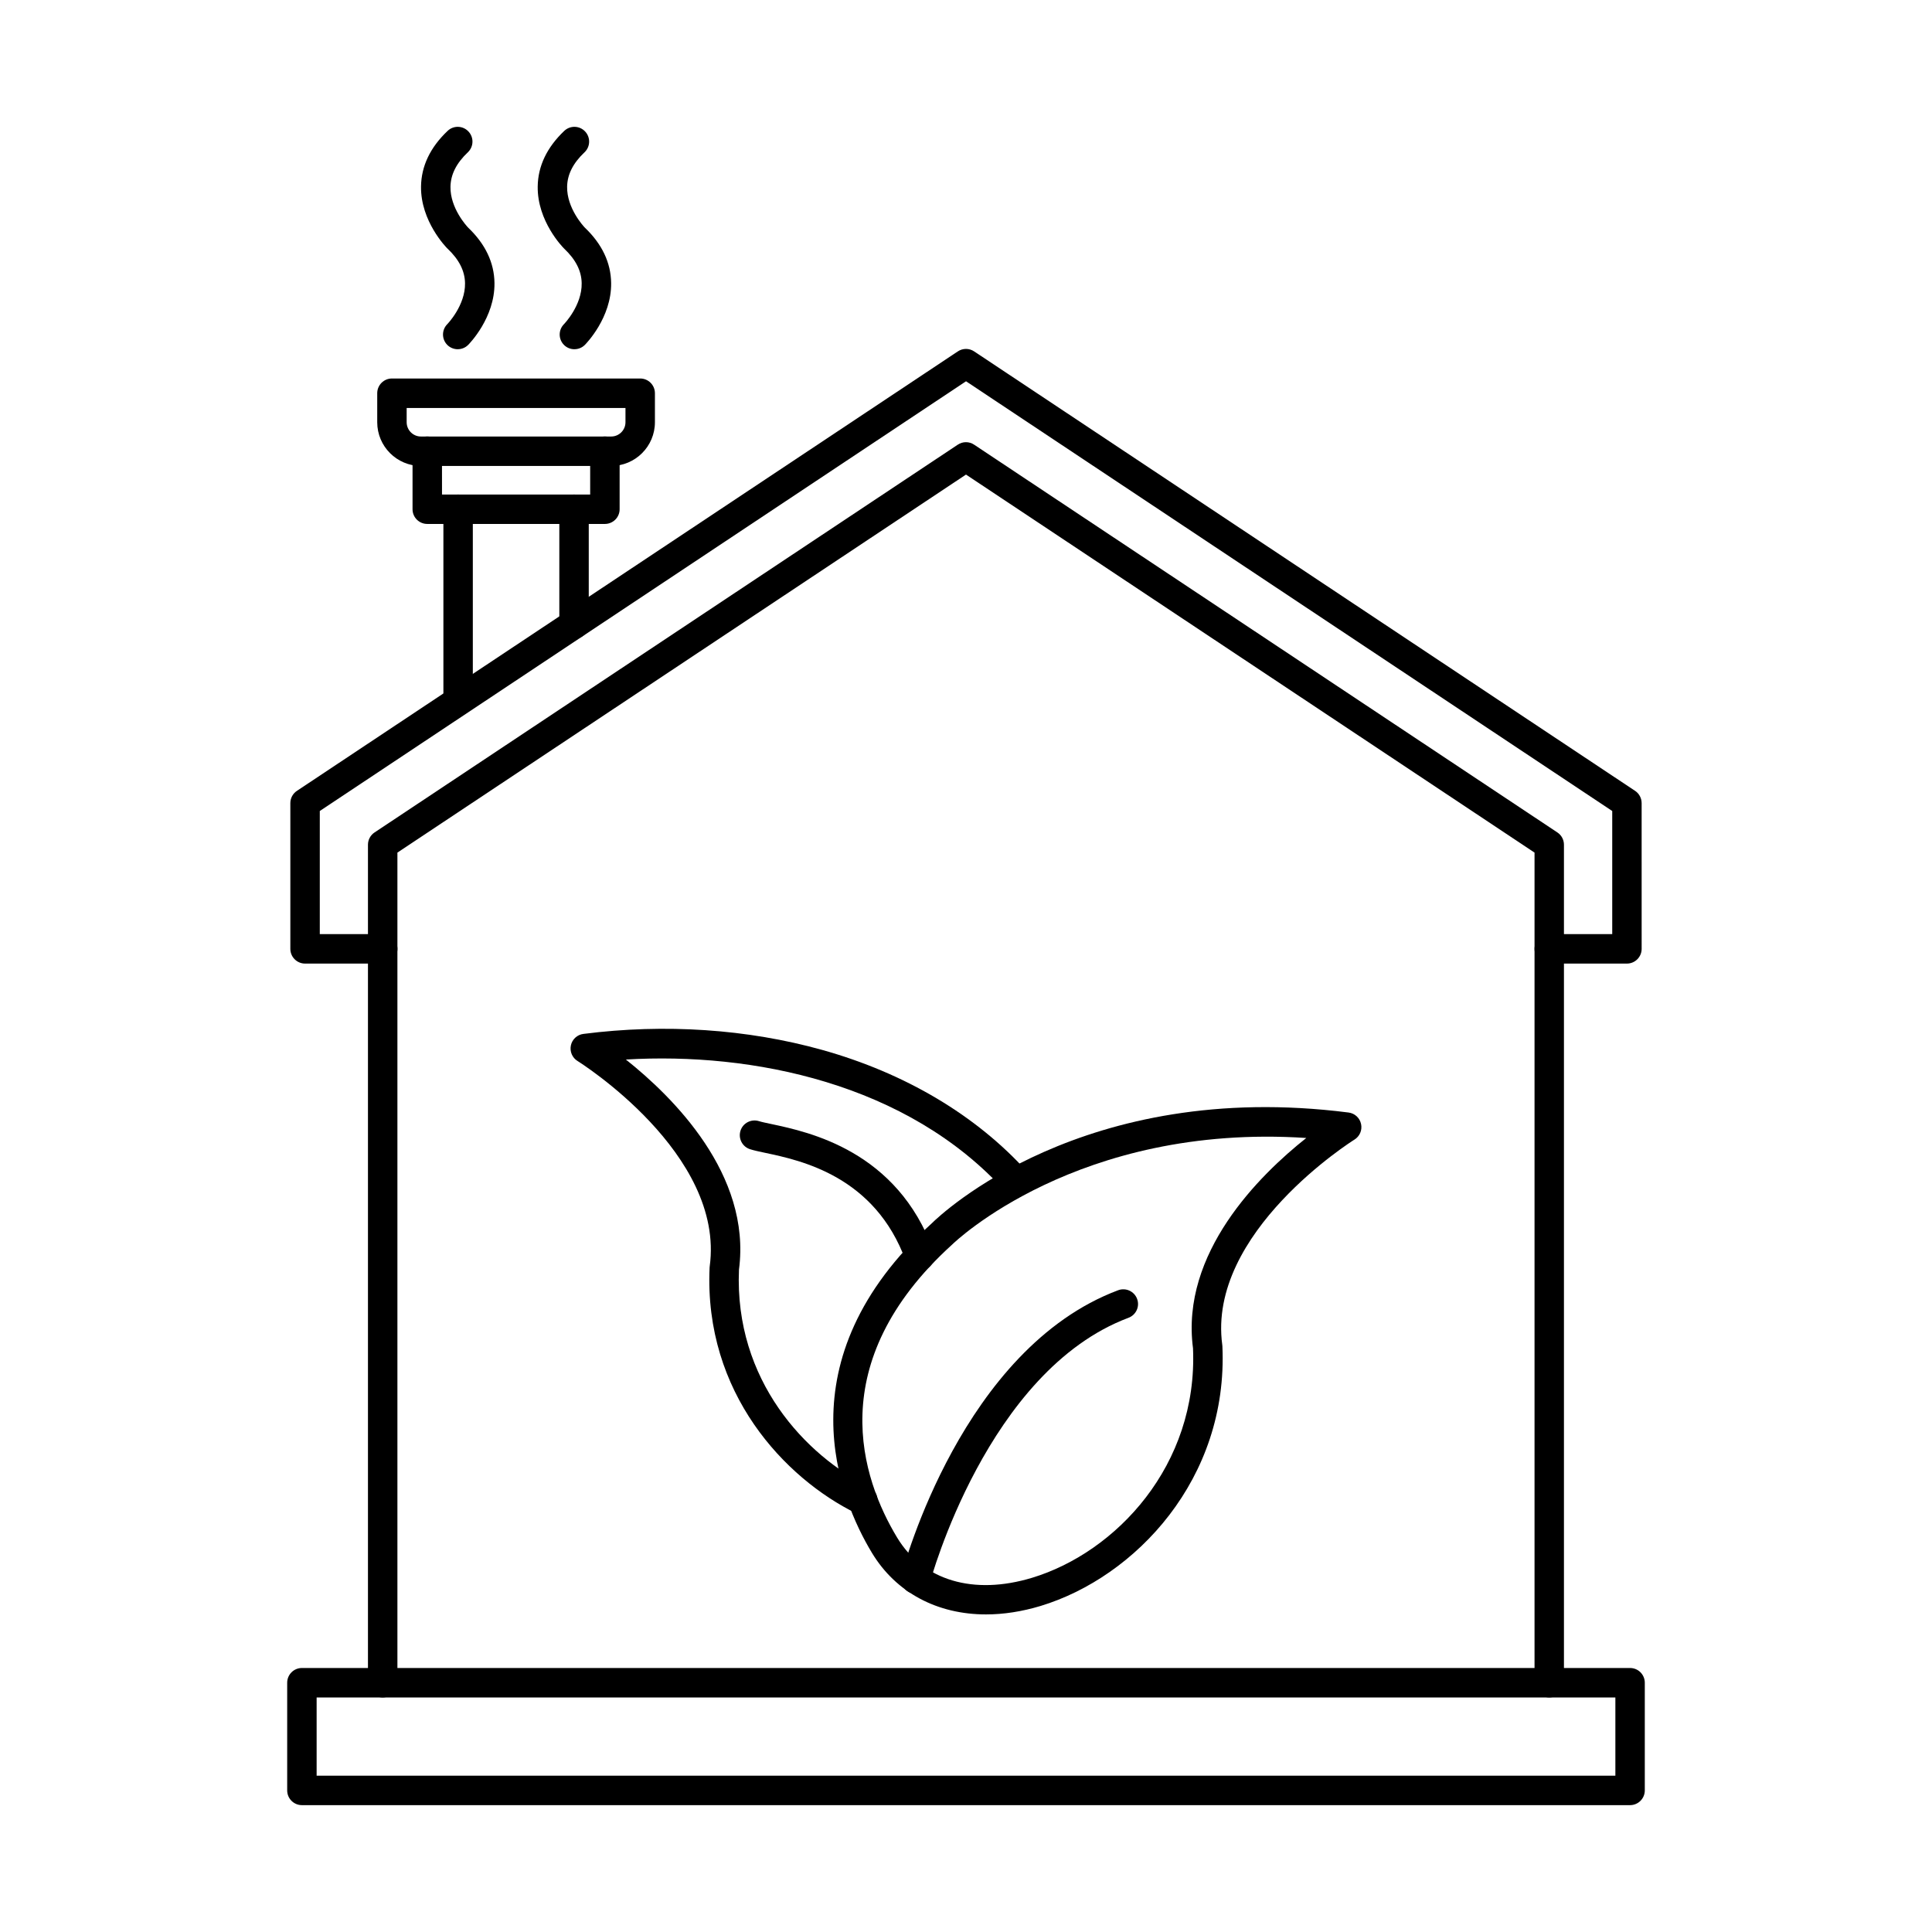
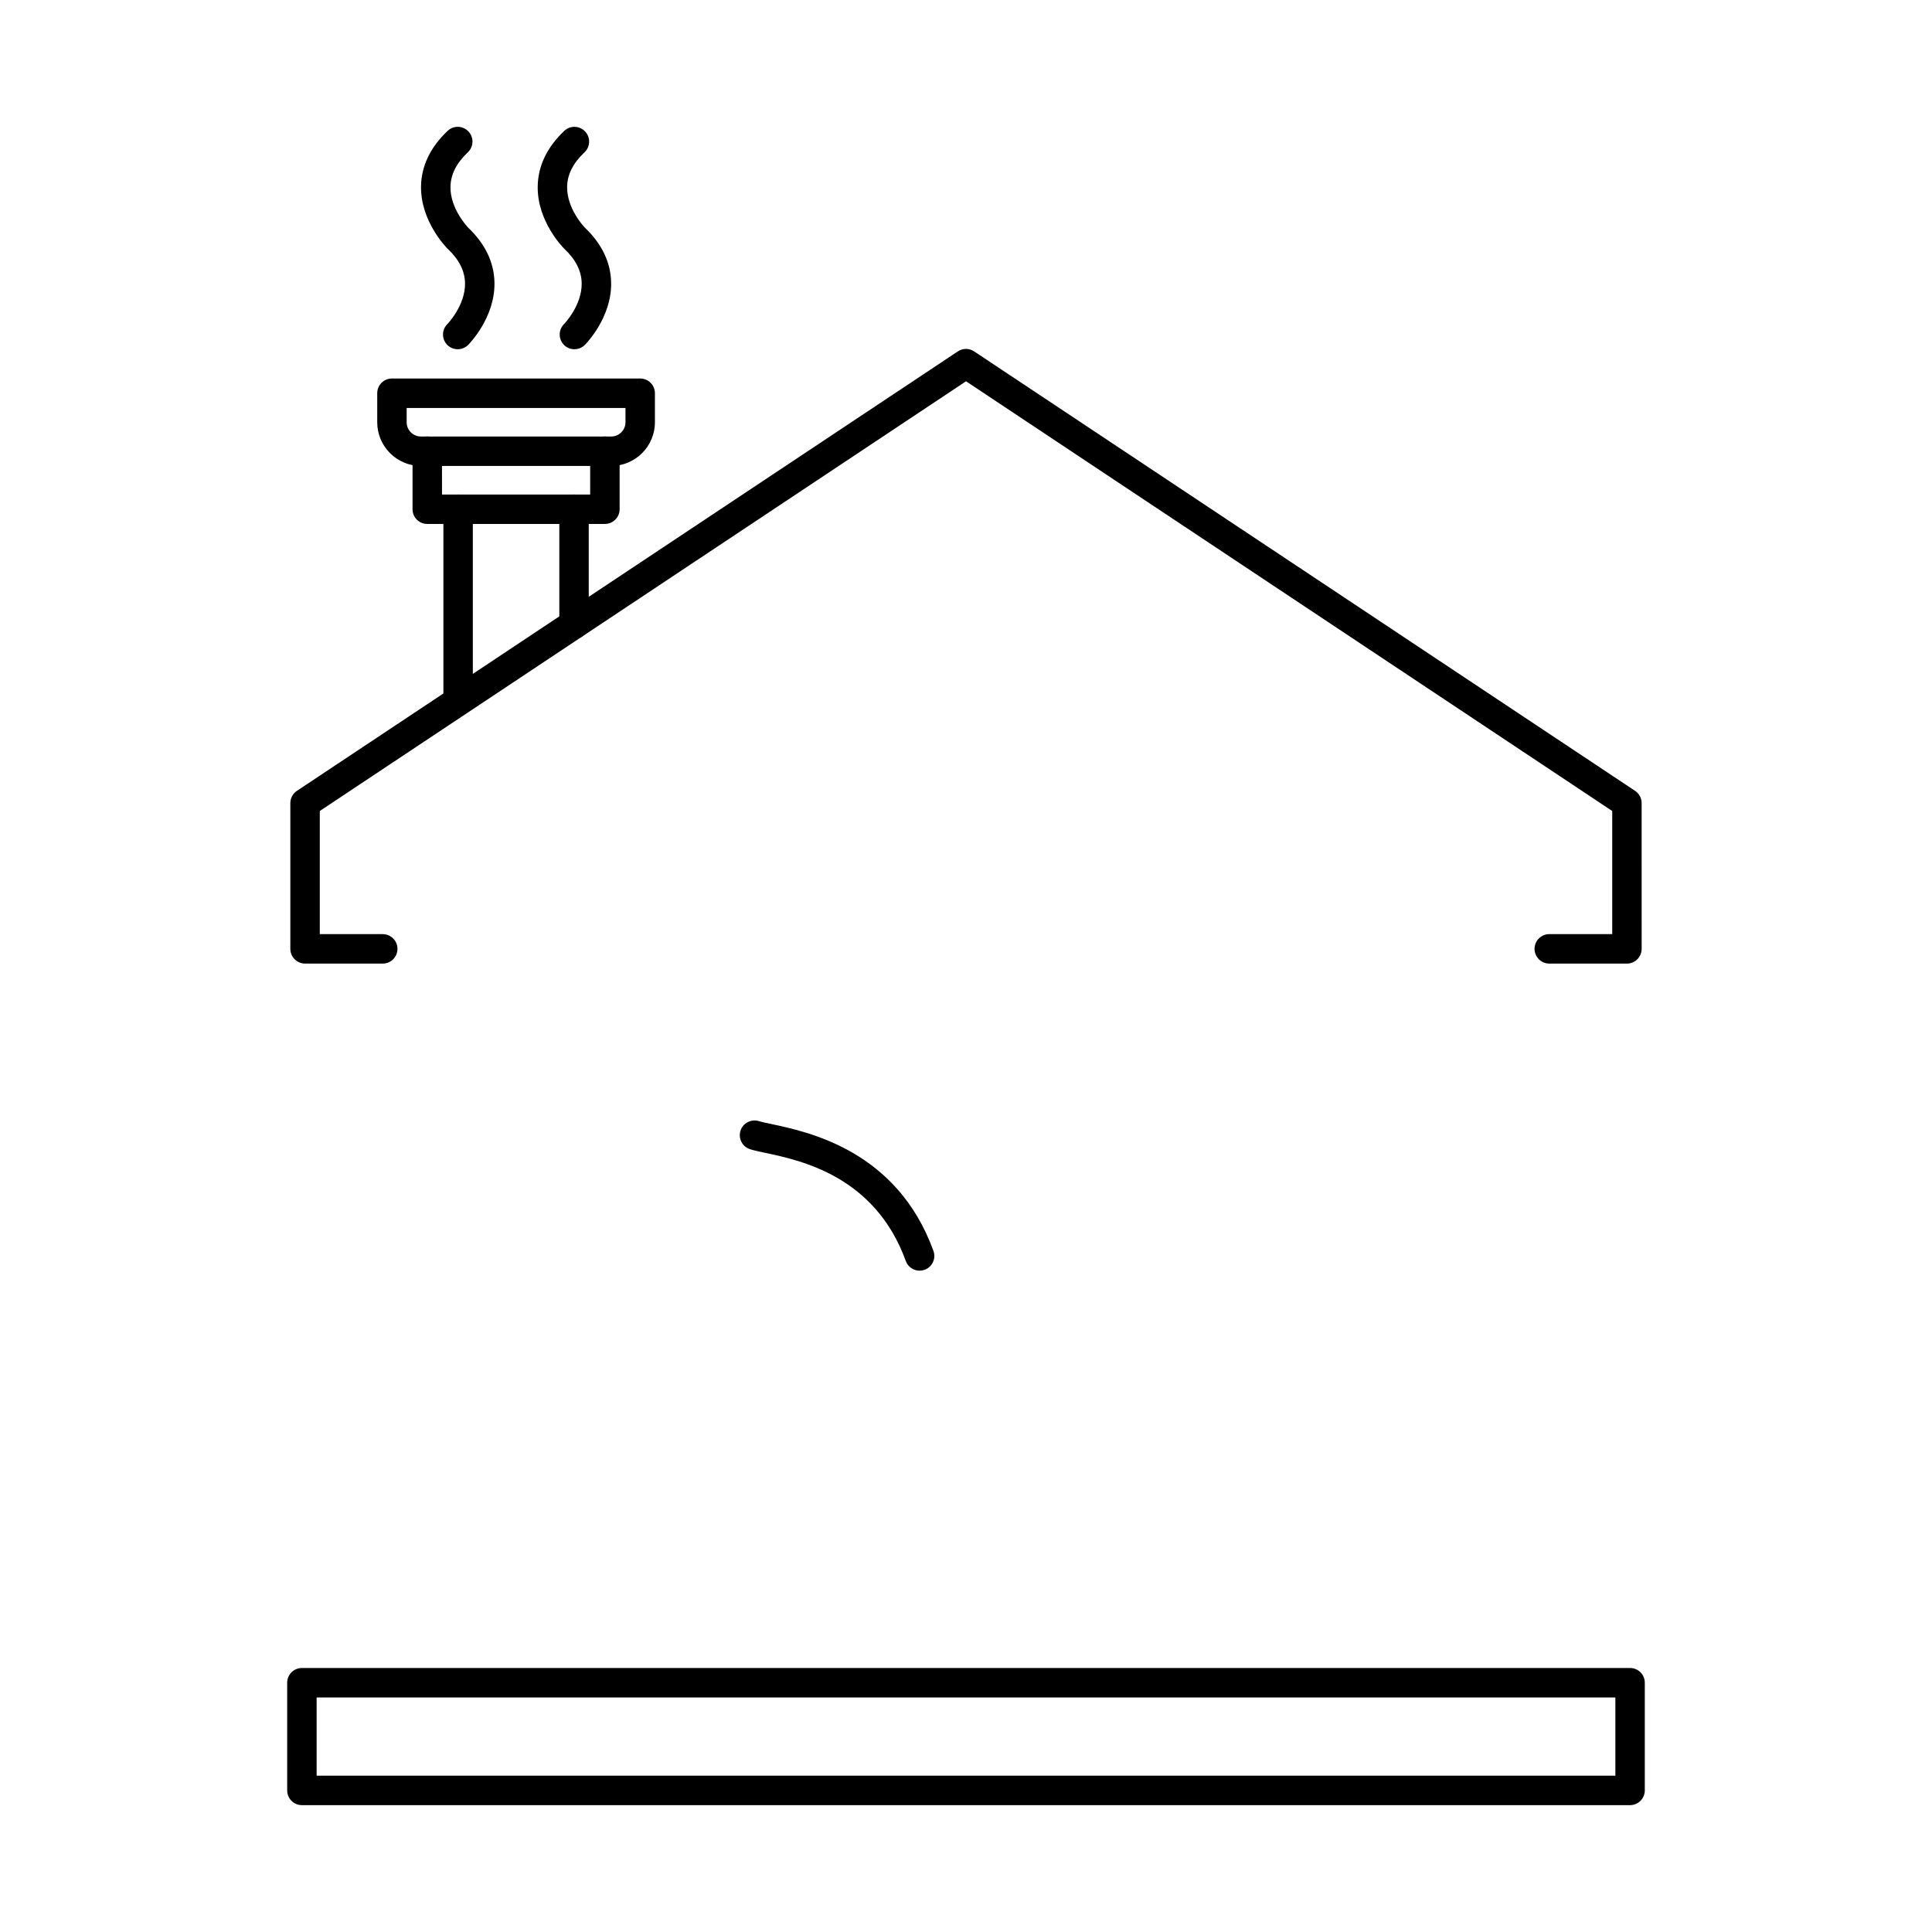
<svg xmlns="http://www.w3.org/2000/svg" fill="#000000" width="800px" height="800px" version="1.1" viewBox="144 144 512 512">
  <g fill-rule="evenodd">
    <path d="m575.16 399.36h-20.586c-2.152 0-3.902-1.746-3.902-3.902 0-2.152 1.746-3.902 3.902-3.902h16.684v-32.633l-171.25-113.88-171.26 113.88v32.633h16.68c2.156 0 3.902 1.746 3.902 3.902 0 2.152-1.746 3.902-3.902 3.902h-20.582c-2.152 0-3.902-1.746-3.902-3.902v-38.625c0-1.301 0.652-2.531 1.746-3.25l175.15-116.46c1.309-0.875 3.008-0.875 4.316 0l175.16 116.46c1.086 0.723 1.734 1.949 1.734 3.25l0.004 38.625c0 2.152-1.75 3.902-3.902 3.902z" />
-     <path d="m554.57 593.84c-2.152 0-3.902-1.746-3.902-3.902v-219.99l-150.67-100.18-150.68 100.18v219.99c0 2.152-1.746 3.902-3.902 3.902-2.152 0-3.902-1.746-3.902-3.902v-222.08c0-1.312 0.66-2.531 1.746-3.25l154.57-102.77c1.309-0.875 3.008-0.875 4.316 0l154.58 102.77c1.09 0.723 1.738 1.941 1.738 3.25v222.08c0 2.152-1.75 3.902-3.902 3.902z" />
    <path d="m296.13 313.33c-2.156 0-3.902-1.746-3.902-3.902v-30.469c0-2.164 1.746-3.902 3.898-3.902 2.156 0 3.902 1.738 3.902 3.902v30.469c0 2.152-1.746 3.902-3.898 3.902zm-30.723 20.277c-2.164 0-3.902-1.746-3.902-3.902v-50.746c0-2.164 1.738-3.902 3.898-3.902 2.156 0 3.902 1.738 3.902 3.902v50.746c0 2.152-1.746 3.902-3.898 3.902z" />
    <path d="m304.3 282.85h-47.07c-2.152 0-3.902-1.738-3.902-3.891v-15.383c0-2.152 1.746-3.902 3.902-3.902s3.902 1.746 3.902 3.902l0.004 11.48h39.266v-11.48c0-2.152 1.746-3.902 3.902-3.902 2.152 0 3.902 1.746 3.902 3.902v15.383c0 2.152-1.75 3.891-3.902 3.891z" />
    <path d="m251.77 252.11v3.789c0 2.082 1.695 3.781 3.777 3.781h50.422c2.094 0 3.789-1.695 3.789-3.777v-3.789h-57.992zm54.203 15.371h-50.422c-6.391 0-11.582-5.191-11.582-11.582v-7.691c0-2.152 1.746-3.902 3.898-3.902h65.797c2.152 0 3.898 1.746 3.898 3.902v7.691c0 6.391-5.203 11.582-11.594 11.582z" />
    <path d="m265.31 236.55c-0.992 0-2-0.375-2.766-1.137-1.523-1.523-1.523-3.992 0-5.516 0.043-0.039 4.797-4.957 4.695-10.852-0.059-3.25-1.566-6.238-4.613-9.133-0.027-0.02-0.051-0.039-0.082-0.07-0.281-0.285-7.09-7.203-6.969-16.418 0.074-5.414 2.438-10.371 7.051-14.742 1.555-1.484 4.031-1.414 5.508 0.152 1.484 1.562 1.422 4.035-0.141 5.516-3.047 2.887-4.551 5.871-4.613 9.133-0.102 5.668 4.289 10.426 4.672 10.828 4.562 4.348 6.918 9.285 6.988 14.68 0.121 9.203-6.684 16.125-6.981 16.418-0.762 0.762-1.758 1.137-2.754 1.137z" />
    <path d="m296.22 236.55c-0.996 0-1.992-0.375-2.754-1.137-1.523-1.523-1.523-3.992 0-5.516 0.043-0.039 4.797-4.957 4.684-10.852-0.051-3.25-1.566-6.238-4.613-9.133-0.02-0.02-0.051-0.039-0.07-0.07-0.293-0.285-7.102-7.203-6.969-16.418 0.07-5.414 2.438-10.371 7.039-14.742 1.566-1.484 4.035-1.414 5.516 0.152 1.484 1.562 1.422 4.035-0.141 5.516-3.047 2.887-4.562 5.871-4.621 9.133-0.09 5.668 4.297 10.426 4.684 10.828 4.562 4.348 6.91 9.285 6.981 14.68 0.133 9.203-6.676 16.125-6.969 16.418-0.762 0.762-1.758 1.137-2.762 1.137z" />
    <path d="m227.91 614.58h344.18v-20.734h-344.18zm348.08 7.801h-351.98c-2.156 0-3.902-1.746-3.902-3.902v-28.539c0-2.152 1.746-3.902 3.898-3.902h351.98c2.156 0 3.902 1.746 3.902 3.902v28.539c0 2.152-1.75 3.902-3.902 3.902z" />
-     <path d="m381.76 551.49c6.867 11.367 20.227 15.34 35.758 10.637 22.219-6.734 43.973-29.789 42.641-60.824-3.332-25.246 17.605-45.883 30.023-55.727-60.59-3.992-93.449 27.848-93.785 28.184-0.039 0.039-0.09 0.09-0.133 0.121-34.473 31.344-23.887 62.074-14.508 77.609zm23.559 20.348c-12.871 0-23.844-5.719-30.246-16.316-8.531-14.152-24.078-50.973 15.879-87.352 2.398-2.367 40.172-38.312 110.43-29.34 1.637 0.203 2.969 1.422 3.312 3.039 0.355 1.613-0.355 3.281-1.758 4.144-0.395 0.242-39.094 24.566-35.02 54.414 0.012 0.113 0.02 0.234 0.031 0.344 1.598 35.113-23.031 61.191-48.168 68.82-4.988 1.504-9.855 2.246-14.469 2.246z" />
-     <path d="m372.64 545.47c-0.578 0-1.16-0.133-1.719-0.406-18.875-9.266-40.383-31.891-38.871-65.125 0-0.113 0.012-0.234 0.031-0.344 4.074-29.91-34.633-54.172-35.02-54.414-1.41-0.863-2.113-2.531-1.77-4.144 0.344-1.613 1.676-2.836 3.32-3.039 21.582-2.762 43.441-1.289 63.223 4.227 22.07 6.168 40.914 17.371 54.477 32.41 1.445 1.594 1.32 4.062-0.273 5.508-1.605 1.441-4.074 1.32-5.516-0.285-26.059-28.875-67.316-37.062-100.66-35.07 12.418 9.855 33.305 30.469 29.973 55.684-1.258 29.371 17.801 49.375 34.531 57.594 1.934 0.953 2.734 3.293 1.777 5.223-0.68 1.383-2.062 2.184-3.504 2.184z" />
-     <path d="m386.66 566.36c-0.332 0-0.66-0.039-0.996-0.133-2.082-0.547-3.332-2.672-2.785-4.754 0.641-2.449 16.203-60.086 57.441-75.547 2.012-0.75 4.266 0.266 5.019 2.285 0.766 2.012-0.266 4.266-2.285 5.019-37.426 14.039-52.484 69.664-52.625 70.223-0.465 1.746-2.043 2.906-3.769 2.906z" />
    <path d="m387.71 480.74c-1.598 0-3.102-0.984-3.668-2.57-8.156-22.484-27.785-26.648-37.227-28.648-1.664-0.355-2.977-0.629-4.023-0.965-2.051-0.641-3.199-2.824-2.559-4.887 0.641-2.051 2.824-3.191 4.887-2.559 0.699 0.223 1.91 0.477 3.312 0.773 9.969 2.125 33.312 7.07 42.945 33.629 0.73 2.023-0.316 4.258-2.348 5-0.434 0.152-0.883 0.234-1.32 0.234z" />
  </g>
</svg>